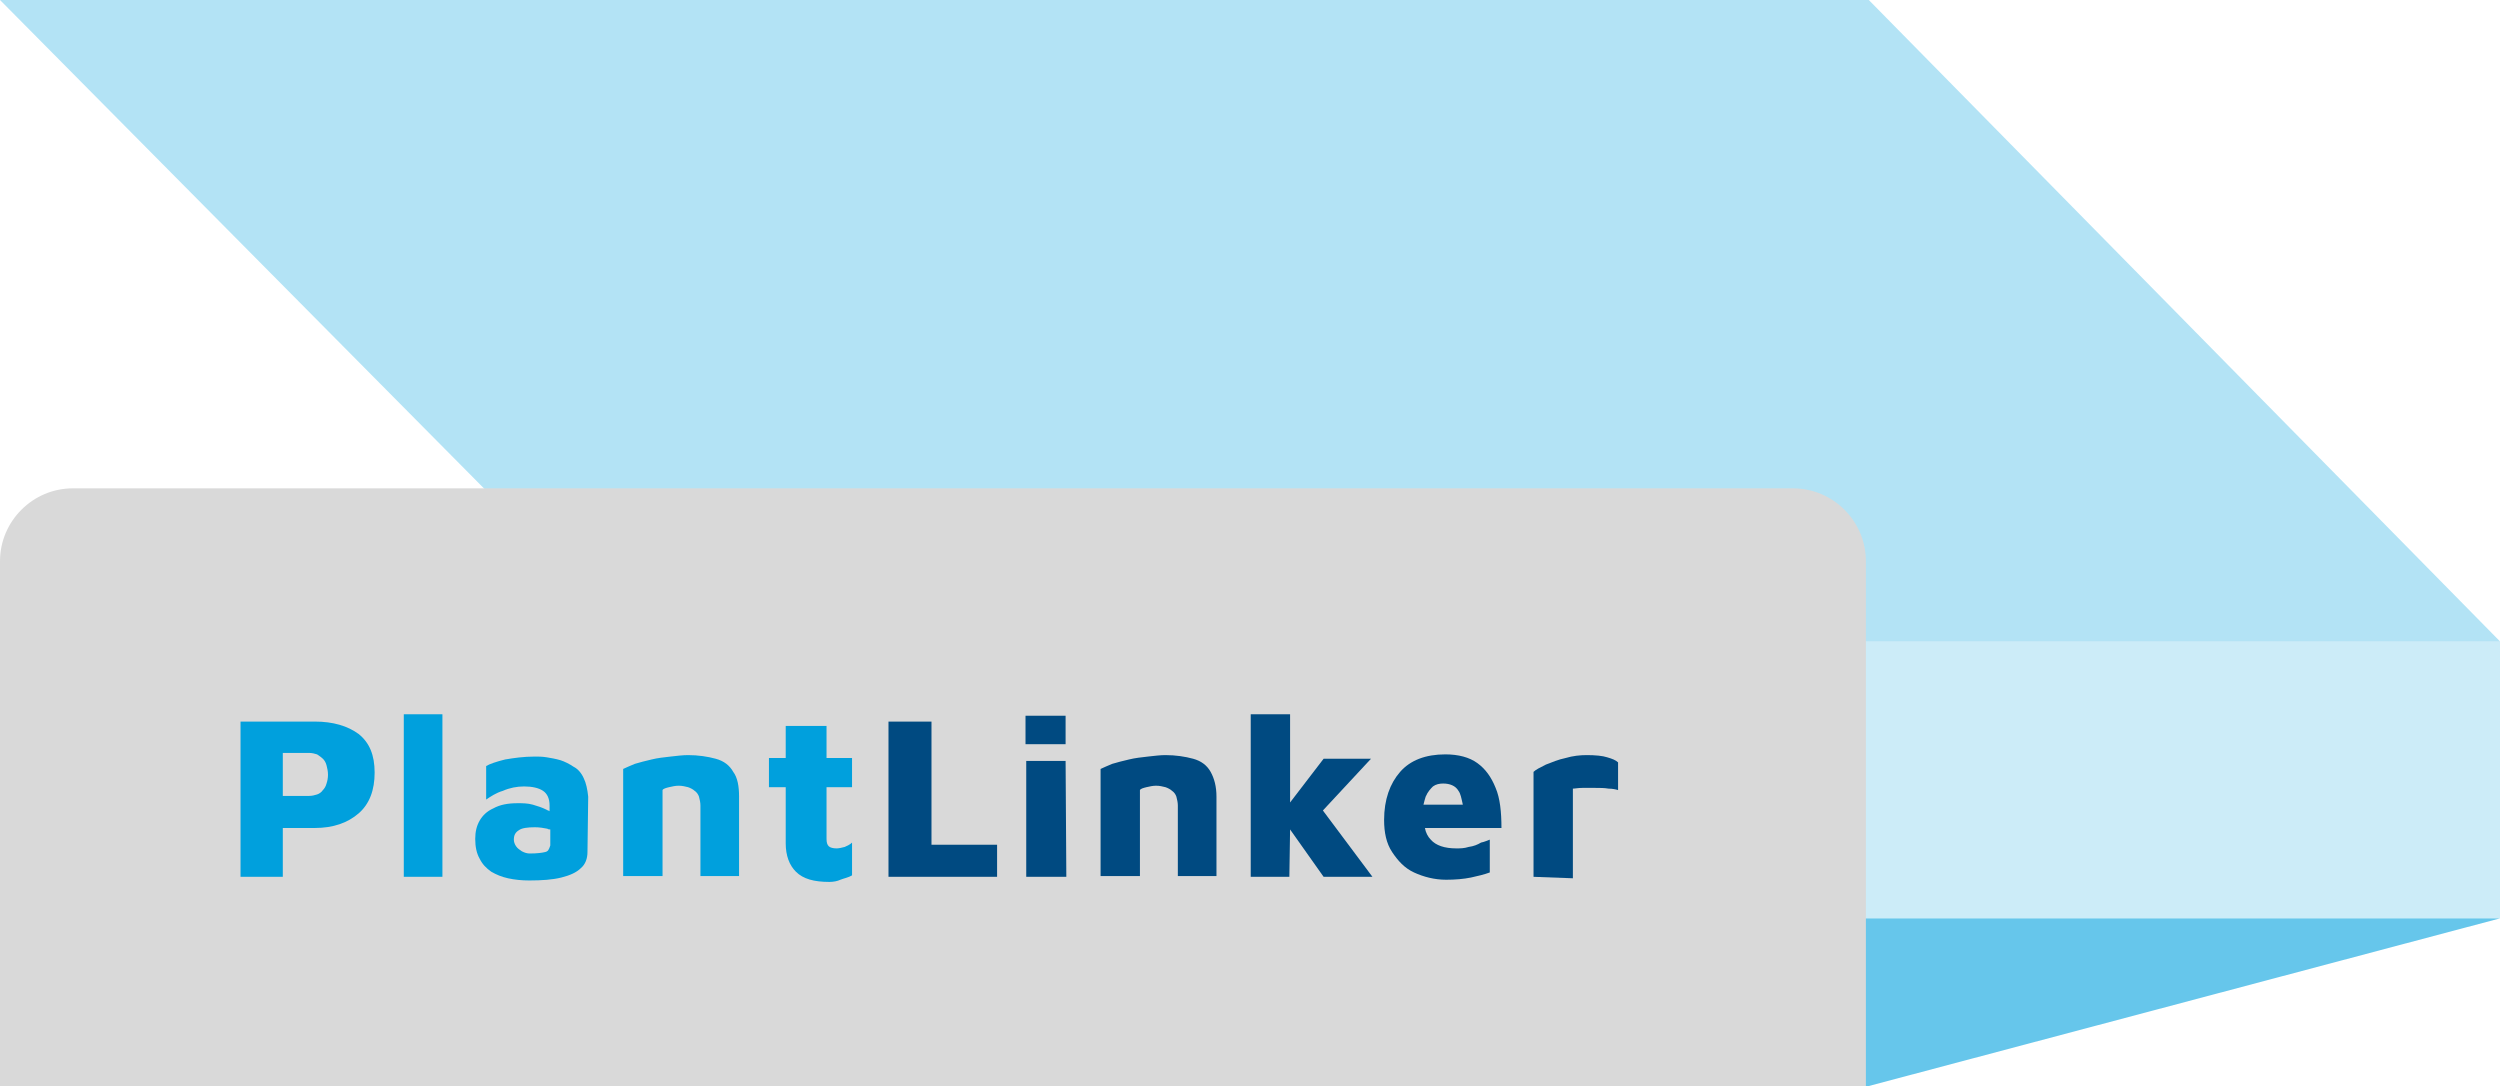
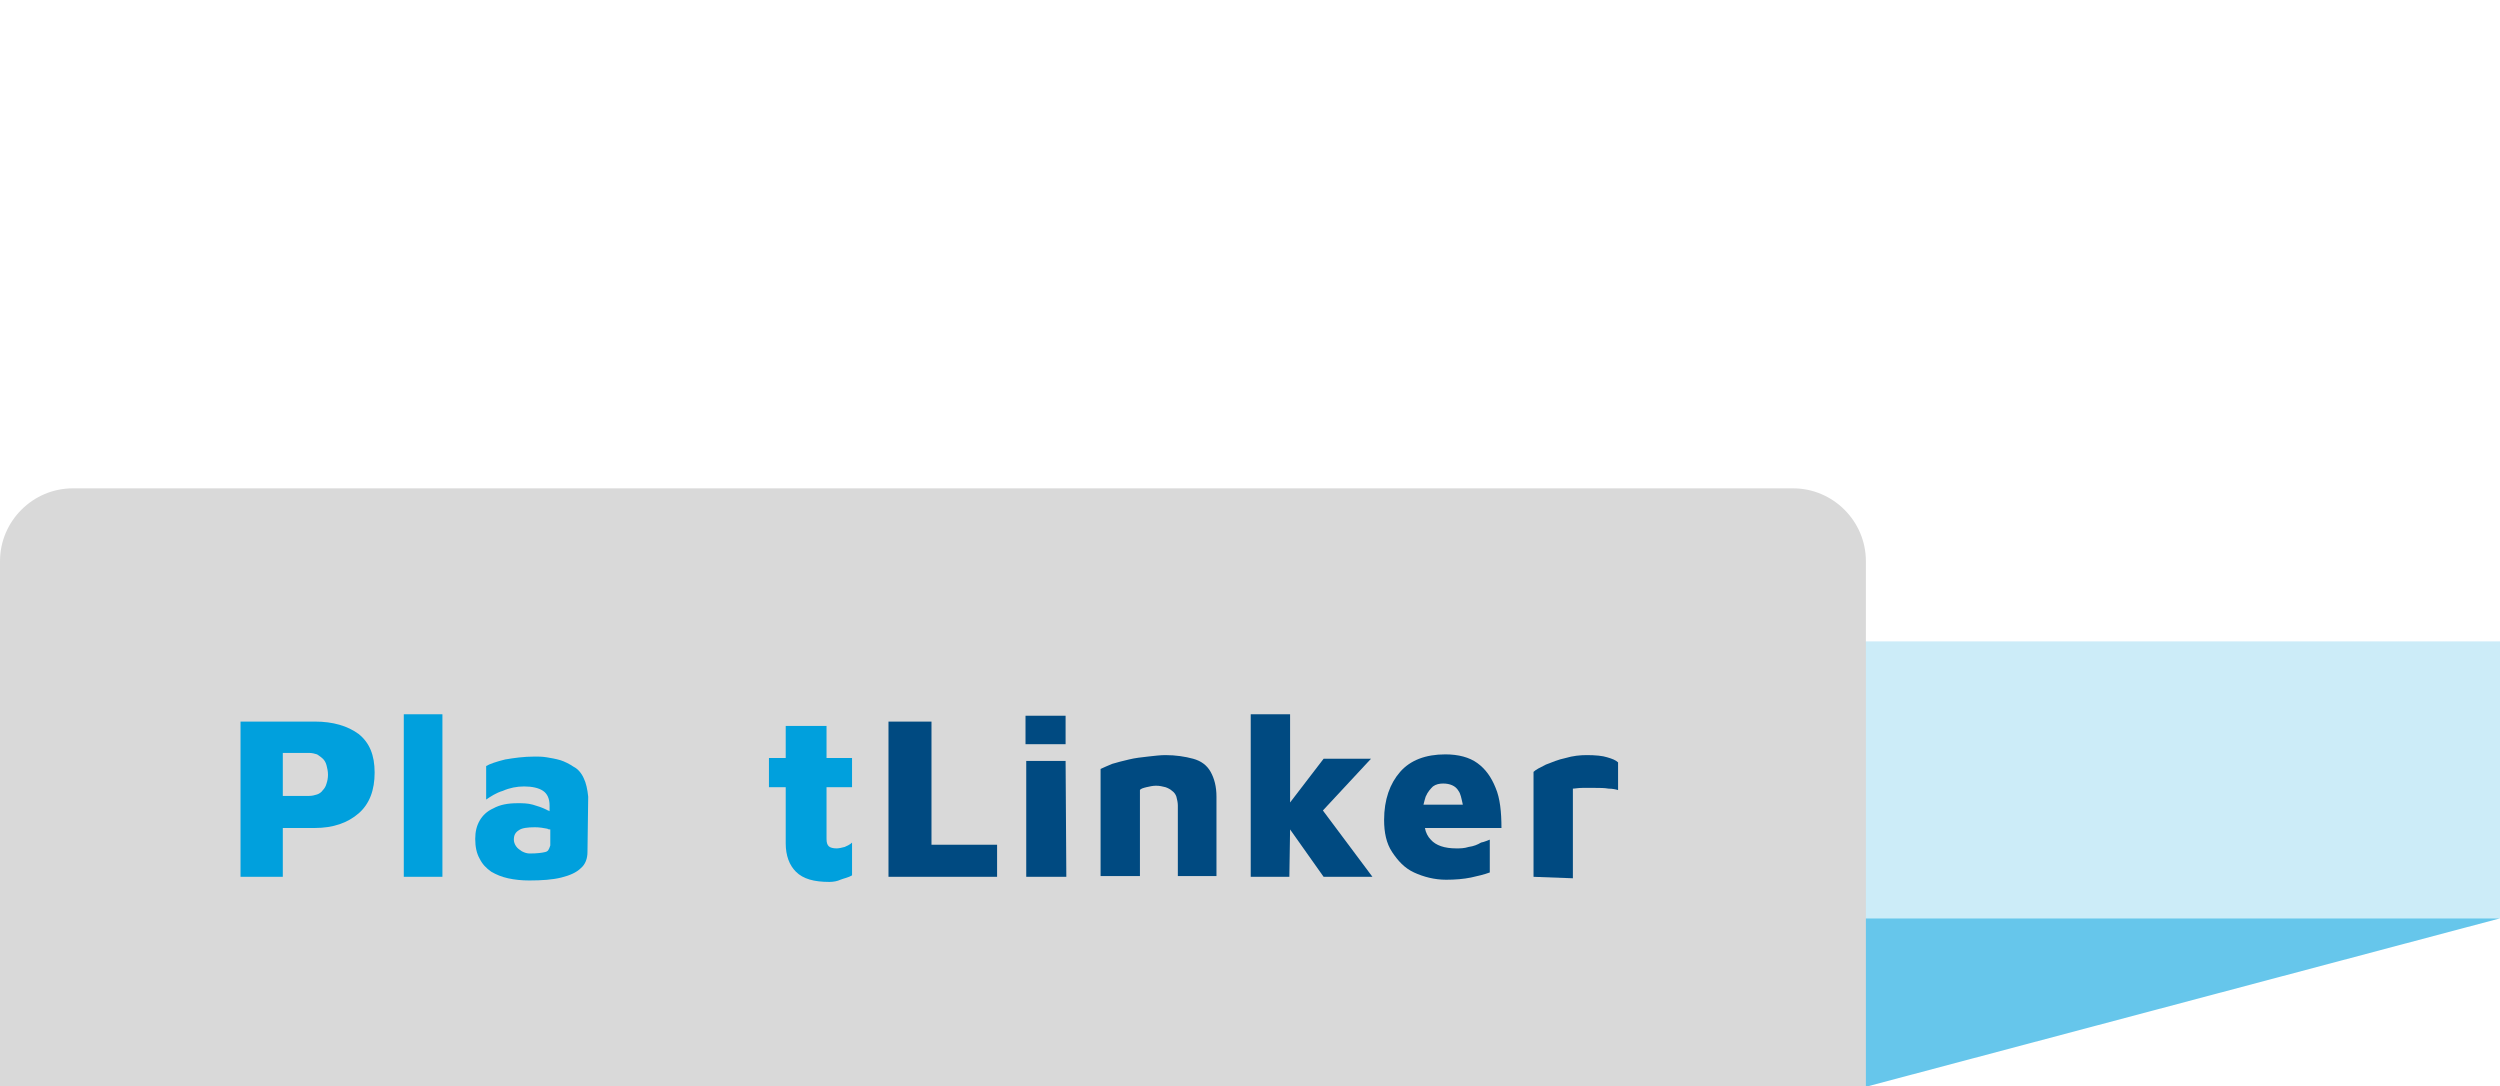
<svg xmlns="http://www.w3.org/2000/svg" xmlns:xlink="http://www.w3.org/1999/xlink" version="1.1" id="Слой_1" x="0px" y="0px" viewBox="0 0 343 149" style="enable-background:new 0 0 343 149;" xml:space="preserve">
  <style type="text/css">
	.st0{opacity:0.2;fill:#00A0DD;enable-background:new    ;}
	.st1{opacity:0.6;fill:#00A0DD;enable-background:new    ;}
	.st2{opacity:0.3;fill:#00A0DD;enable-background:new    ;}
	.st3{fill:#D9D9D9;}
	.st4{clip-path:url(#SVGID_00000083080830554226746800000011925565186360859821_);}
	.st5{fill:#00A0DD;}
	.st6{fill:#004A81;}
</style>
  <g>
    <rect x="200" y="88" class="st0" width="143" height="38" />
    <path class="st1" d="M87.2,126L0,149h256.4l86.6-23H87.2z" />
-     <path class="st2" d="M87.2,88L0,0h256.4L343,88H87.2z" />
    <path class="st3" d="M0,77c0-5.5,4.5-10,10-10h236c5.5,0,10,4.5,10,10v72H0V77z" />
    <g>
      <g>
        <g>
          <g>
            <defs>
              <rect id="SVGID_1_" x="33" y="98" width="189" height="23" />
            </defs>
            <clipPath id="SVGID_00000109727151630630100890000014686383561485125561_">
              <use xlink:href="#SVGID_1_" style="overflow:visible;" />
            </clipPath>
            <g style="clip-path:url(#SVGID_00000109727151630630100890000014686383561485125561_);">
              <path class="st5" d="M38.8,113.6v6.7H33V99h10.2c2.5,0,4.5,0.6,6,1.7c1.5,1.2,2.2,2.9,2.2,5.3s-0.7,4.3-2.2,5.6        c-1.5,1.3-3.5,2-6,2H38.8z M38.8,109.2h3.6c0.4,0,0.8-0.1,1.1-0.2s0.6-0.3,0.8-0.6c0.2-0.2,0.4-0.5,0.5-0.9        c0.1-0.3,0.2-0.7,0.2-1.2s-0.1-0.9-0.2-1.3c-0.1-0.4-0.3-0.7-0.5-0.9s-0.5-0.4-0.8-0.6c-0.3-0.1-0.7-0.2-1.1-0.2h-3.6V109.2z" />
              <path class="st5" d="M60.7,120.3h-5.3V98h5.3V120.3z" />
              <path class="st5" d="M80.1,106.8c-0.3-0.7-0.8-1.3-1.4-1.6c-0.6-0.4-1.2-0.7-1.8-0.9c-0.7-0.2-1.3-0.3-1.9-0.4        s-1.2-0.1-1.6-0.1c-1.6,0-2.9,0.2-4.1,0.4c-1.2,0.3-2.1,0.6-2.6,0.9v4.6c0.6-0.4,1.3-0.9,2.3-1.2c0.9-0.4,1.9-0.6,2.9-0.6        c1.1,0,2,0.2,2.6,0.6s0.9,1.1,0.9,2v0.8c-0.1-0.1-0.3-0.1-0.4-0.2c-0.6-0.3-1.2-0.5-1.9-0.7c-0.7-0.2-1.4-0.2-2.1-0.2        c-1.3,0-2.4,0.2-3.3,0.7c-0.9,0.4-1.5,1-1.9,1.7s-0.6,1.5-0.6,2.5c0,1.1,0.2,2,0.6,2.7c0.4,0.8,0.9,1.3,1.6,1.8        c0.7,0.4,1.4,0.7,2.3,0.9c0.9,0.2,1.9,0.3,2.9,0.3c1.7,0,3.2-0.1,4.4-0.4s2.1-0.7,2.7-1.3c0.6-0.5,0.9-1.3,0.9-2.2l0.1-7.6        C80.6,108.3,80.4,107.4,80.1,106.8L80.1,106.8z M74.8,116.9c-0.4,0.1-1.1,0.2-2.1,0.2c-0.4,0-0.7-0.1-1.1-0.3        c-0.3-0.2-0.6-0.4-0.8-0.7c-0.2-0.3-0.3-0.6-0.3-0.9c0-0.6,0.2-1,0.7-1.3c0.4-0.3,1.2-0.4,2.2-0.4c0.6,0,1.2,0.1,1.7,0.2        c0.1,0.1,0.3,0.1,0.4,0.1v2.2C75.3,116.6,75.2,116.8,74.8,116.9z" />
-               <path class="st5" d="M85.5,105.5c0.4-0.2,0.9-0.4,1.6-0.7c0.7-0.2,1.4-0.4,2.3-0.6c0.8-0.2,1.7-0.3,2.6-0.4s1.7-0.2,2.4-0.2        c1.4,0,2.7,0.2,3.8,0.5c1.1,0.3,1.9,0.9,2.4,1.8c0.6,0.8,0.8,2,0.8,3.4v10.9h-5.3v-9.7c0-0.4-0.1-0.8-0.2-1.2        c-0.1-0.3-0.3-0.6-0.6-0.8c-0.2-0.2-0.6-0.4-0.9-0.5c-0.4-0.1-0.8-0.2-1.3-0.2c-0.4,0-0.9,0.1-1.3,0.2s-0.8,0.2-0.9,0.4v11.8        h-5.4V105.5L85.5,105.5z" />
              <path class="st5" d="M113.8,121c-2.1,0-3.6-0.4-4.6-1.4c-0.9-0.9-1.4-2.2-1.4-3.9V108h-2.3v-4h2.3v-4.4h5.6v4.4h3.5v4h-3.5        v7.1c0,0.5,0.1,0.8,0.3,1c0.2,0.2,0.6,0.3,1.1,0.3c0.3,0,0.7-0.1,1.1-0.2c0.4-0.2,0.7-0.3,1-0.6v4.5c-0.5,0.3-1.1,0.4-1.6,0.6        C114.9,120.9,114.3,121,113.8,121z" />
              <path class="st6" d="M121.9,120.3V99h5.9v16.9h9v4.4H121.9L121.9,120.3z" />
              <path class="st6" d="M140.7,102.1v-3.9h5.5v3.9H140.7z M140.8,120.3v-15.9h5.4l0.1,15.9H140.8L140.8,120.3z" />
              <path class="st6" d="M151,105.5c0.4-0.2,0.9-0.4,1.6-0.7c0.7-0.2,1.4-0.4,2.3-0.6c0.8-0.2,1.7-0.3,2.6-0.4s1.7-0.2,2.4-0.2        c1.4,0,2.7,0.2,3.8,0.5s1.9,0.9,2.4,1.8s0.8,2,0.8,3.4v10.9h-5.3v-9.7c0-0.4-0.1-0.8-0.2-1.2c-0.1-0.3-0.3-0.6-0.6-0.8        c-0.2-0.2-0.6-0.4-0.9-0.5c-0.4-0.1-0.8-0.2-1.3-0.2c-0.4,0-0.9,0.1-1.3,0.2c-0.4,0.1-0.8,0.2-0.9,0.4v11.8H151V105.5        L151,105.5z" />
              <path class="st6" d="M188.3,120.3l-6.8-9.1l6.6-7.1h-6.5l-4.6,6V98h-5.4v22.3h5.3l0.1-6.5l4.6,6.5H188.3z" />
-               <path class="st6" d="M201.5,116.2c-0.6,0.2-1.2,0.2-1.7,0.2c-1.6,0-2.8-0.4-3.5-1.2c-0.4-0.4-0.7-1-0.8-1.6H206        c0-2.2-0.2-4.1-0.8-5.5c-0.6-1.5-1.4-2.6-2.5-3.4s-2.6-1.2-4.4-1.2c-2.7,0-4.8,0.8-6.2,2.4s-2.2,3.8-2.2,6.6        c0,1.7,0.3,3.2,1.1,4.4s1.7,2.2,3,2.8s2.8,1,4.4,1c1.3,0,2.4-0.1,3.4-0.3c0.9-0.2,1.8-0.4,2.6-0.7v-4.5        c-0.3,0.1-0.7,0.3-1.2,0.4C202.7,115.9,202.2,116.1,201.5,116.2L201.5,116.2z M196.6,107.9c0.4-0.3,0.9-0.4,1.4-0.4        c0.9,0,1.7,0.3,2.1,1c0.3,0.4,0.4,1,0.6,1.9h-5.4c0.1-0.4,0.2-0.8,0.3-1.1C195.9,108.6,196.3,108.2,196.6,107.9L196.6,107.9z" />
+               <path class="st6" d="M201.5,116.2c-0.6,0.2-1.2,0.2-1.7,0.2c-1.6,0-2.8-0.4-3.5-1.2c-0.4-0.4-0.7-1-0.8-1.6H206        c0-2.2-0.2-4.1-0.8-5.5c-0.6-1.5-1.4-2.6-2.5-3.4s-2.6-1.2-4.4-1.2c-2.7,0-4.8,0.8-6.2,2.4s-2.2,3.8-2.2,6.6        c0,1.7,0.3,3.2,1.1,4.4s1.7,2.2,3,2.8s2.8,1,4.4,1c1.3,0,2.4-0.1,3.4-0.3c0.9-0.2,1.8-0.4,2.6-0.7v-4.5        c-0.3,0.1-0.7,0.3-1.2,0.4C202.7,115.9,202.2,116.1,201.5,116.2L201.5,116.2z M196.6,107.9c0.4-0.3,0.9-0.4,1.4-0.4        c0.9,0,1.7,0.3,2.1,1c0.3,0.4,0.4,1,0.6,1.9h-5.4c0.1-0.4,0.2-0.8,0.3-1.1C195.9,108.6,196.3,108.2,196.6,107.9L196.6,107.9" />
              <path class="st6" d="M210.4,120.3v-14.4c0.3-0.3,0.9-0.6,1.7-1c0.8-0.3,1.7-0.7,2.7-0.9c1-0.3,2-0.4,2.9-0.4        c1.2,0,2.2,0.1,2.8,0.3c0.7,0.2,1.2,0.4,1.5,0.7v3.8c-0.3-0.1-0.8-0.2-1.3-0.2c-0.6-0.1-1.2-0.1-1.8-0.1h-1.8        c-0.6,0-1,0.1-1.3,0.1v12.3L210.4,120.3L210.4,120.3z" />
            </g>
          </g>
        </g>
      </g>
    </g>
  </g>
</svg>